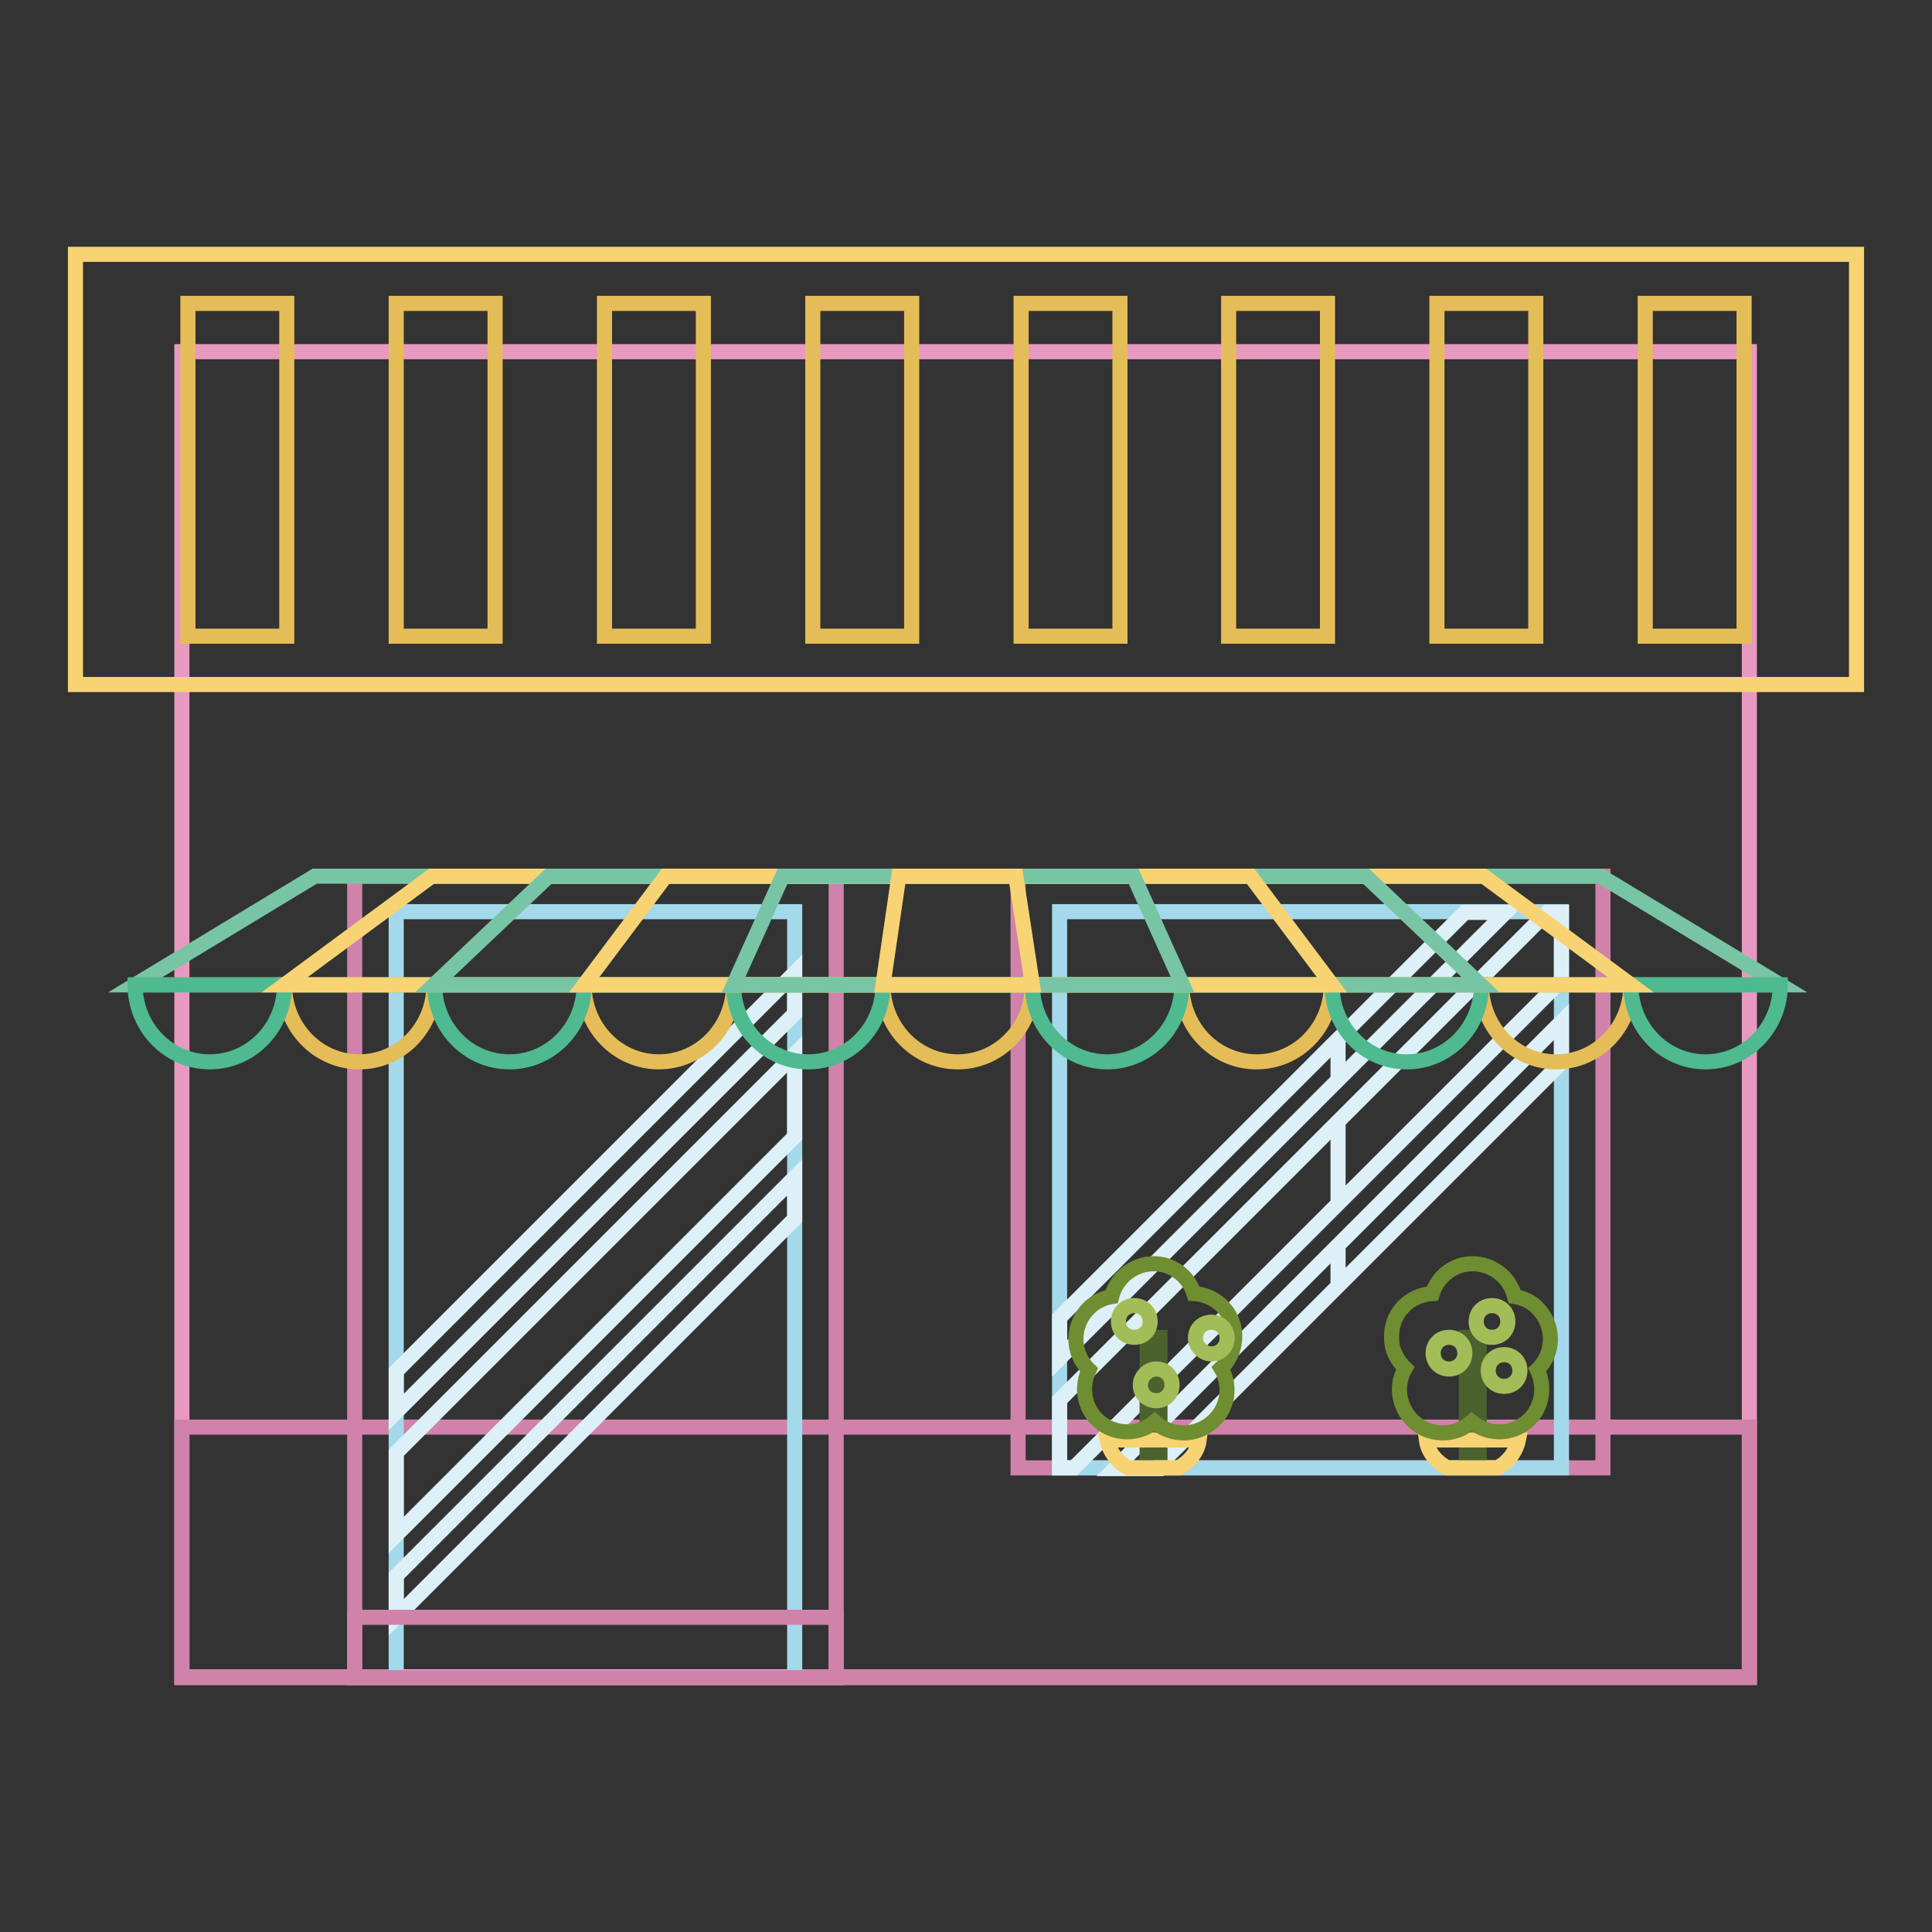
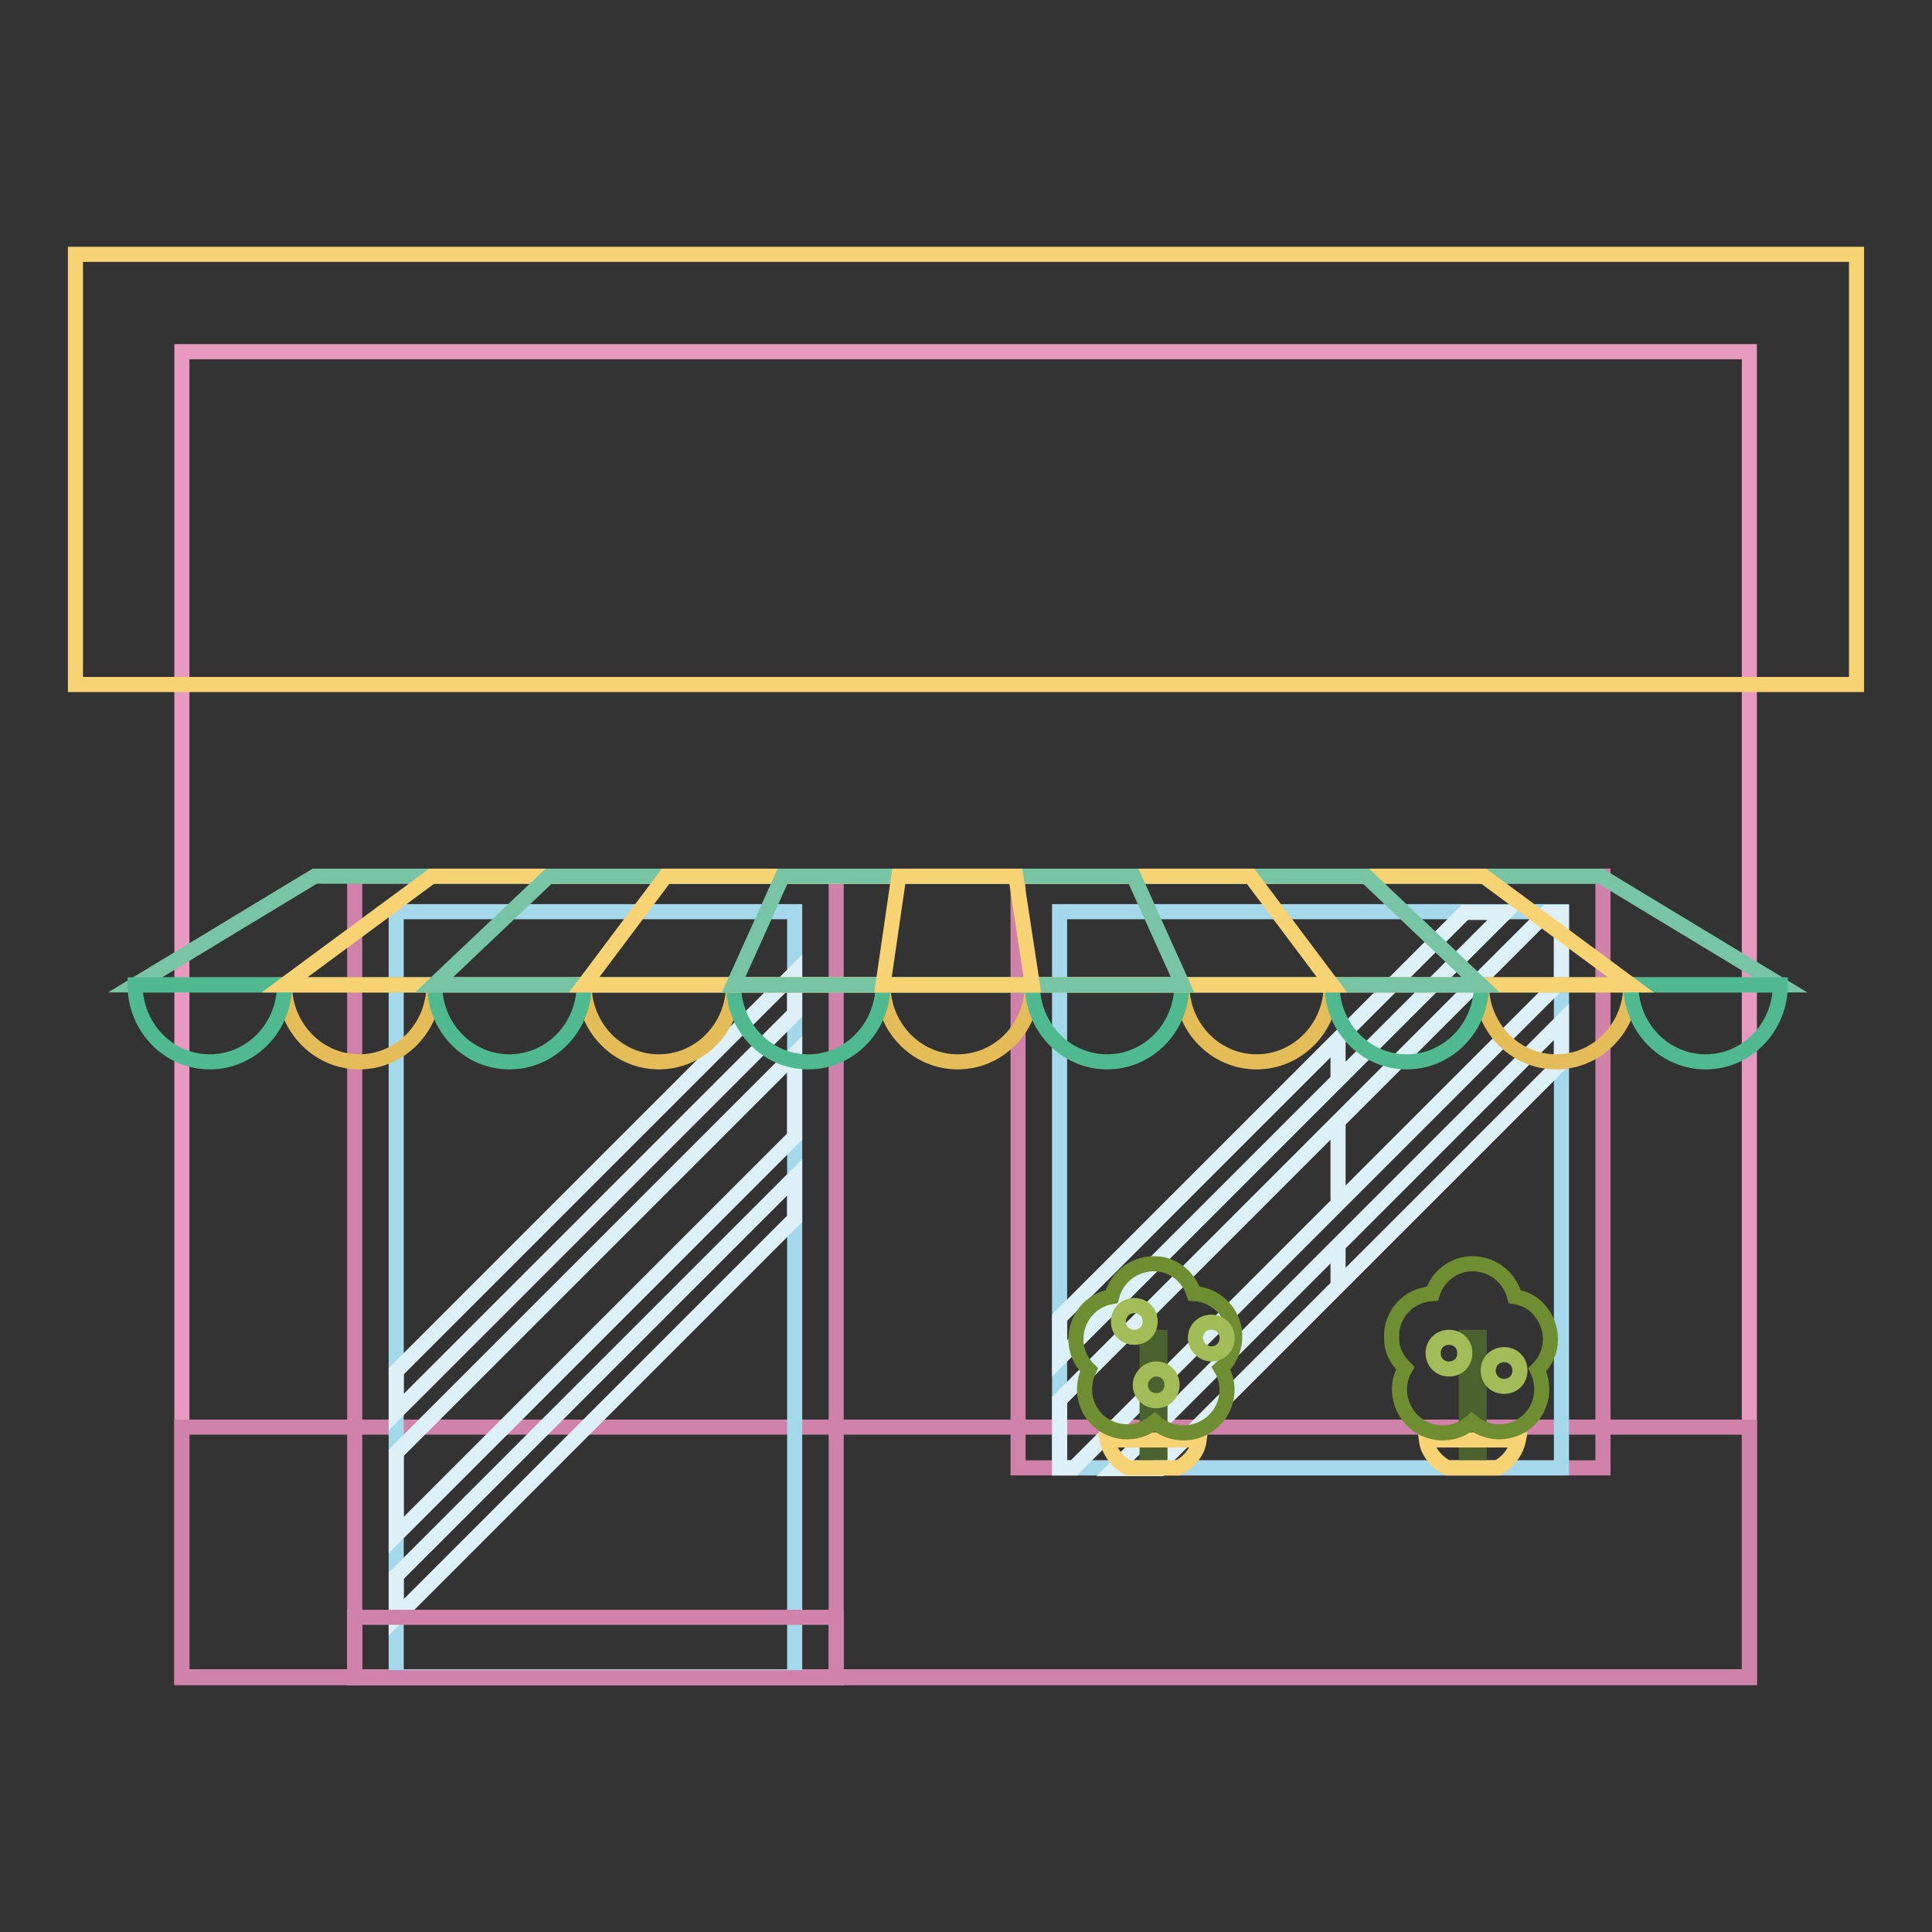
<svg xmlns="http://www.w3.org/2000/svg" version="1.1" x="0px" y="0px" viewBox="0 0 256 256" enable-background="new 0 0 256 256" xml:space="preserve">
  <rect x="0" y="0" width="256" height="256" fill="#333333" stroke="none" />
  <g>
    <path stroke-width="2" fill-opacity="0" stroke="#e899c0" d="M24.1,46.6h207.7v175.6H24.1V46.6z" />
    <path stroke-width="2" fill-opacity="0" stroke="#d182ab" d="M24.1,189.1h207.7v33.2H24.1V189.1z" />
    <path stroke-width="2" fill-opacity="0" stroke="#d182ab" d="M47,116.1h63.8v106.2H47V116.1z" />
    <path stroke-width="2" fill-opacity="0" stroke="#a4d9ec" d="M52.5,120.8h52.8v101.4H52.5V120.8z" />
    <path stroke-width="2" fill-opacity="0" stroke="#ddf0f7" d="M52.5,187.1l52.8-52.8v-5.4l-52.8,52.8V187.1z M52.5,203.4l52.8-52.8v-10.9l-52.8,52.8V203.4z M52.5,214.3 l52.8-52.8V156l-52.8,52.8V214.3z" />
    <path stroke-width="2" fill-opacity="0" stroke="#d182ab" d="M47,214.3h63.8v8H47V214.3z M134.9,116.1h77.5v78.4h-77.5V116.1z" />
    <path stroke-width="2" fill-opacity="0" stroke="#a4d9ec" d="M140.4,120.8h66.5v73.7h-66.5V120.8z" />
    <path stroke-width="2" fill-opacity="0" stroke="#ddf0f7" d="M177.3,170.4l29.6-29.6v-5.4l-29.6,29.6V170.4z M177.3,159.5v-10.9l27.7-27.7h1.9v9L177.3,159.5z  M177.3,143.1v-5.4l16.8-16.8h5.4L177.3,143.1z M153.2,194.5l24.1-24.1v-5.4l-29.6,29.6H153.2z M177.3,137.7v5.4L140.4,180v-5.4 L177.3,137.7L177.3,137.7z M177.3,148.6v10.9l-35,35h-1.9v-9L177.3,148.6z" />
    <path stroke-width="2" fill-opacity="0" stroke="#f7d374" d="M10,33.7h236v57H10V33.7z" />
    <path stroke-width="2" fill-opacity="0" stroke="#78c5a5" d="M17.9,130.5h218l-23.8-14.4H41.7L17.9,130.5z" />
    <path stroke-width="2" fill-opacity="0" stroke="#e5bd58" d="M37.7,130.5c0,5.6,4.4,10.2,9.9,10.2c5.5,0,9.9-4.6,9.9-10.2H37.7z M77.4,130.5c0,5.6,4.4,10.2,9.9,10.2 s9.9-4.6,9.9-10.2H77.4z M117,130.5c0,5.6,4.4,10.2,9.9,10.2c5.5,0,9.9-4.6,9.9-10.2H117z M156.6,130.5c0,5.6,4.4,10.2,9.9,10.2 c5.5,0,9.9-4.6,9.9-10.2H156.6z M196.3,130.5c0,5.6,4.4,10.2,9.9,10.2c5.5,0,9.9-4.6,9.9-10.2H196.3z" />
    <path stroke-width="2" fill-opacity="0" stroke="#4fb98f" d="M37.7,130.5c0,5.6-4.4,10.2-9.9,10.2c-5.5,0-9.9-4.6-9.9-10.2H37.7z M77.4,130.5c0,5.6-4.4,10.2-9.9,10.2 c-5.5,0-9.9-4.6-9.9-10.2H77.4z M117,130.5c0,5.6-4.4,10.2-9.9,10.2c-5.5,0-9.9-4.6-9.9-10.2H117z M156.6,130.5 c0,5.6-4.4,10.2-9.9,10.2c-5.5,0-9.9-4.6-9.9-10.2H156.6z M196.3,130.5c0,5.6-4.4,10.2-9.9,10.2c-5.5,0-9.9-4.6-9.9-10.2H196.3z  M235.9,130.5c0,5.6-4.4,10.2-9.9,10.2c-5.5,0-9.9-4.6-9.9-10.2H235.9z" />
    <path stroke-width="2" fill-opacity="0" stroke="#f7d374" d="M37.7,130.5h178.4l-19.5-14.4H57.2L37.7,130.5z" />
    <path stroke-width="2" fill-opacity="0" stroke="#78c5a5" d="M57.5,130.5h138.7l-15.2-14.4H72.7L57.5,130.5z" />
    <path stroke-width="2" fill-opacity="0" stroke="#f7d374" d="M77.4,130.5h99.1l-10.8-14.4H88.2L77.4,130.5z" />
    <path stroke-width="2" fill-opacity="0" stroke="#78c5a5" d="M97.2,130.5h59.5l-6.5-14.4h-46.5L97.2,130.5z" />
    <path stroke-width="2" fill-opacity="0" stroke="#f7d374" d="M117,130.5h19.8l-2.2-14.4h-15.5L117,130.5z" />
-     <path stroke-width="2" fill-opacity="0" stroke="#e5bd58" d="M24.9,40.2H38v44.1H24.9V40.2z M52.5,40.2h13.1v44.1H52.5V40.2z M80.1,40.2h13.1v44.1H80.1V40.2z  M107.7,40.2h13.1v44.1h-13.1V40.2z M135.3,40.2h13.1v44.1h-13.1V40.2z M162.8,40.2h13.1v44.1h-13.1V40.2z M190.4,40.2h13.1v44.1 h-13.1V40.2z M218,40.2h13.1v44.1H218V40.2z" />
    <path stroke-width="2" fill-opacity="0" stroke="#4c622e" d="M152,177.2h1.7v15.3H152V177.2z" />
    <path stroke-width="2" fill-opacity="0" stroke="#f7d374" d="M158.9,190.8c-0.2,1.6-1.3,2.9-2.8,3.7h-6.6c-1.5-0.8-2.5-2.2-2.8-3.7H158.9L158.9,190.8z" />
    <path stroke-width="2" fill-opacity="0" stroke="#6f8d31" d="M161.8,181.3c1.6,2.7,0.7,6.2-2.1,7.8c-2.1,1.2-4.8,1-6.7-0.7c-2.4,2-6,1.7-8-0.7c-1.4-1.7-1.7-4.1-0.7-6.2 c-2.3-2.2-2.3-5.8-0.1-8.1c0.8-0.8,1.9-1.4,3.1-1.6c0.8-3.1,3.9-4.9,6.9-4.2c1.9,0.5,3.4,1.9,4,3.8c3.2,0.2,5.6,2.9,5.4,6 C163.5,178.9,162.9,180.3,161.8,181.3z" />
    <path stroke-width="2" fill-opacity="0" stroke="#a2bd57" d="M150.3,177.2c1.2,0,2.1-0.9,2.1-2.1c0-1.2-0.9-2.1-2.1-2.1c-1.2,0-2.1,0.9-2.1,2.1 C148.2,176.3,149.1,177.2,150.3,177.2z M160.5,179.4c1.2,0,2.1-0.9,2.1-2.1c0-1.2-0.9-2.1-2.1-2.1s-2.1,0.9-2.1,2.1 C158.4,178.4,159.4,179.4,160.5,179.4z" />
    <path stroke-width="2" fill-opacity="0" stroke="#a2bd57" d="M151.1,183.5c0,1.2,0.9,2.1,2.1,2.1s2.1-0.9,2.1-2.1c0,0,0,0,0,0c0-1.2-0.9-2.1-2.1-2.1 C152.1,181.4,151.1,182.4,151.1,183.5C151.1,183.5,151.1,183.5,151.1,183.5z" />
    <path stroke-width="2" fill-opacity="0" stroke="#4c622e" d="M194.3,177.2h1.7v15.3h-1.7V177.2z" />
    <path stroke-width="2" fill-opacity="0" stroke="#f7d374" d="M189,190.8c0.2,1.6,1.3,2.9,2.8,3.7h6.6c1.5-0.8,2.5-2.2,2.8-3.7H189L189,190.8z" />
    <path stroke-width="2" fill-opacity="0" stroke="#6f8d31" d="M186.2,181.3c-1.6,2.7-0.6,6.2,2.1,7.8c2.1,1.2,4.8,1,6.7-0.7c2.4,2,6,1.7,8-0.7c1.4-1.7,1.7-4.1,0.7-6.2 c2.3-2.2,2.3-5.8,0.1-8.1c-0.8-0.9-1.9-1.4-3.1-1.6c-0.8-3.1-3.9-4.9-6.9-4.2c-1.9,0.5-3.4,1.9-4,3.8c-3.2,0.2-5.6,2.8-5.4,6 C184.4,178.9,185.1,180.2,186.2,181.3z" />
-     <path stroke-width="2" fill-opacity="0" stroke="#a2bd57" d="M197.7,177.2c1.2,0,2.1-0.9,2.1-2.1c0-1.2-0.9-2.1-2.1-2.1c-1.2,0-2.1,0.9-2.1,2.1 C195.6,176.3,196.5,177.2,197.7,177.2z" />
    <path stroke-width="2" fill-opacity="0" stroke="#a2bd57" d="M197.2,181.6c0,1.2,0.9,2.1,2.1,2.1c1.2,0,2.1-0.9,2.1-2.1c0,0,0,0,0,0c0-1.2-0.9-2.1-2.1-2.1 C198.1,179.5,197.2,180.4,197.2,181.6C197.2,181.6,197.2,181.6,197.2,181.6z" />
    <path stroke-width="2" fill-opacity="0" stroke="#a2bd57" d="M189.9,179.3c0,1.2,0.9,2.1,2.1,2.1c1.2,0,2.1-0.9,2.1-2.1c0,0,0,0,0,0c0-1.2-0.9-2.1-2.1-2.1 C190.8,177.2,189.9,178.1,189.9,179.3C189.9,179.3,189.9,179.3,189.9,179.3z" />
  </g>
</svg>